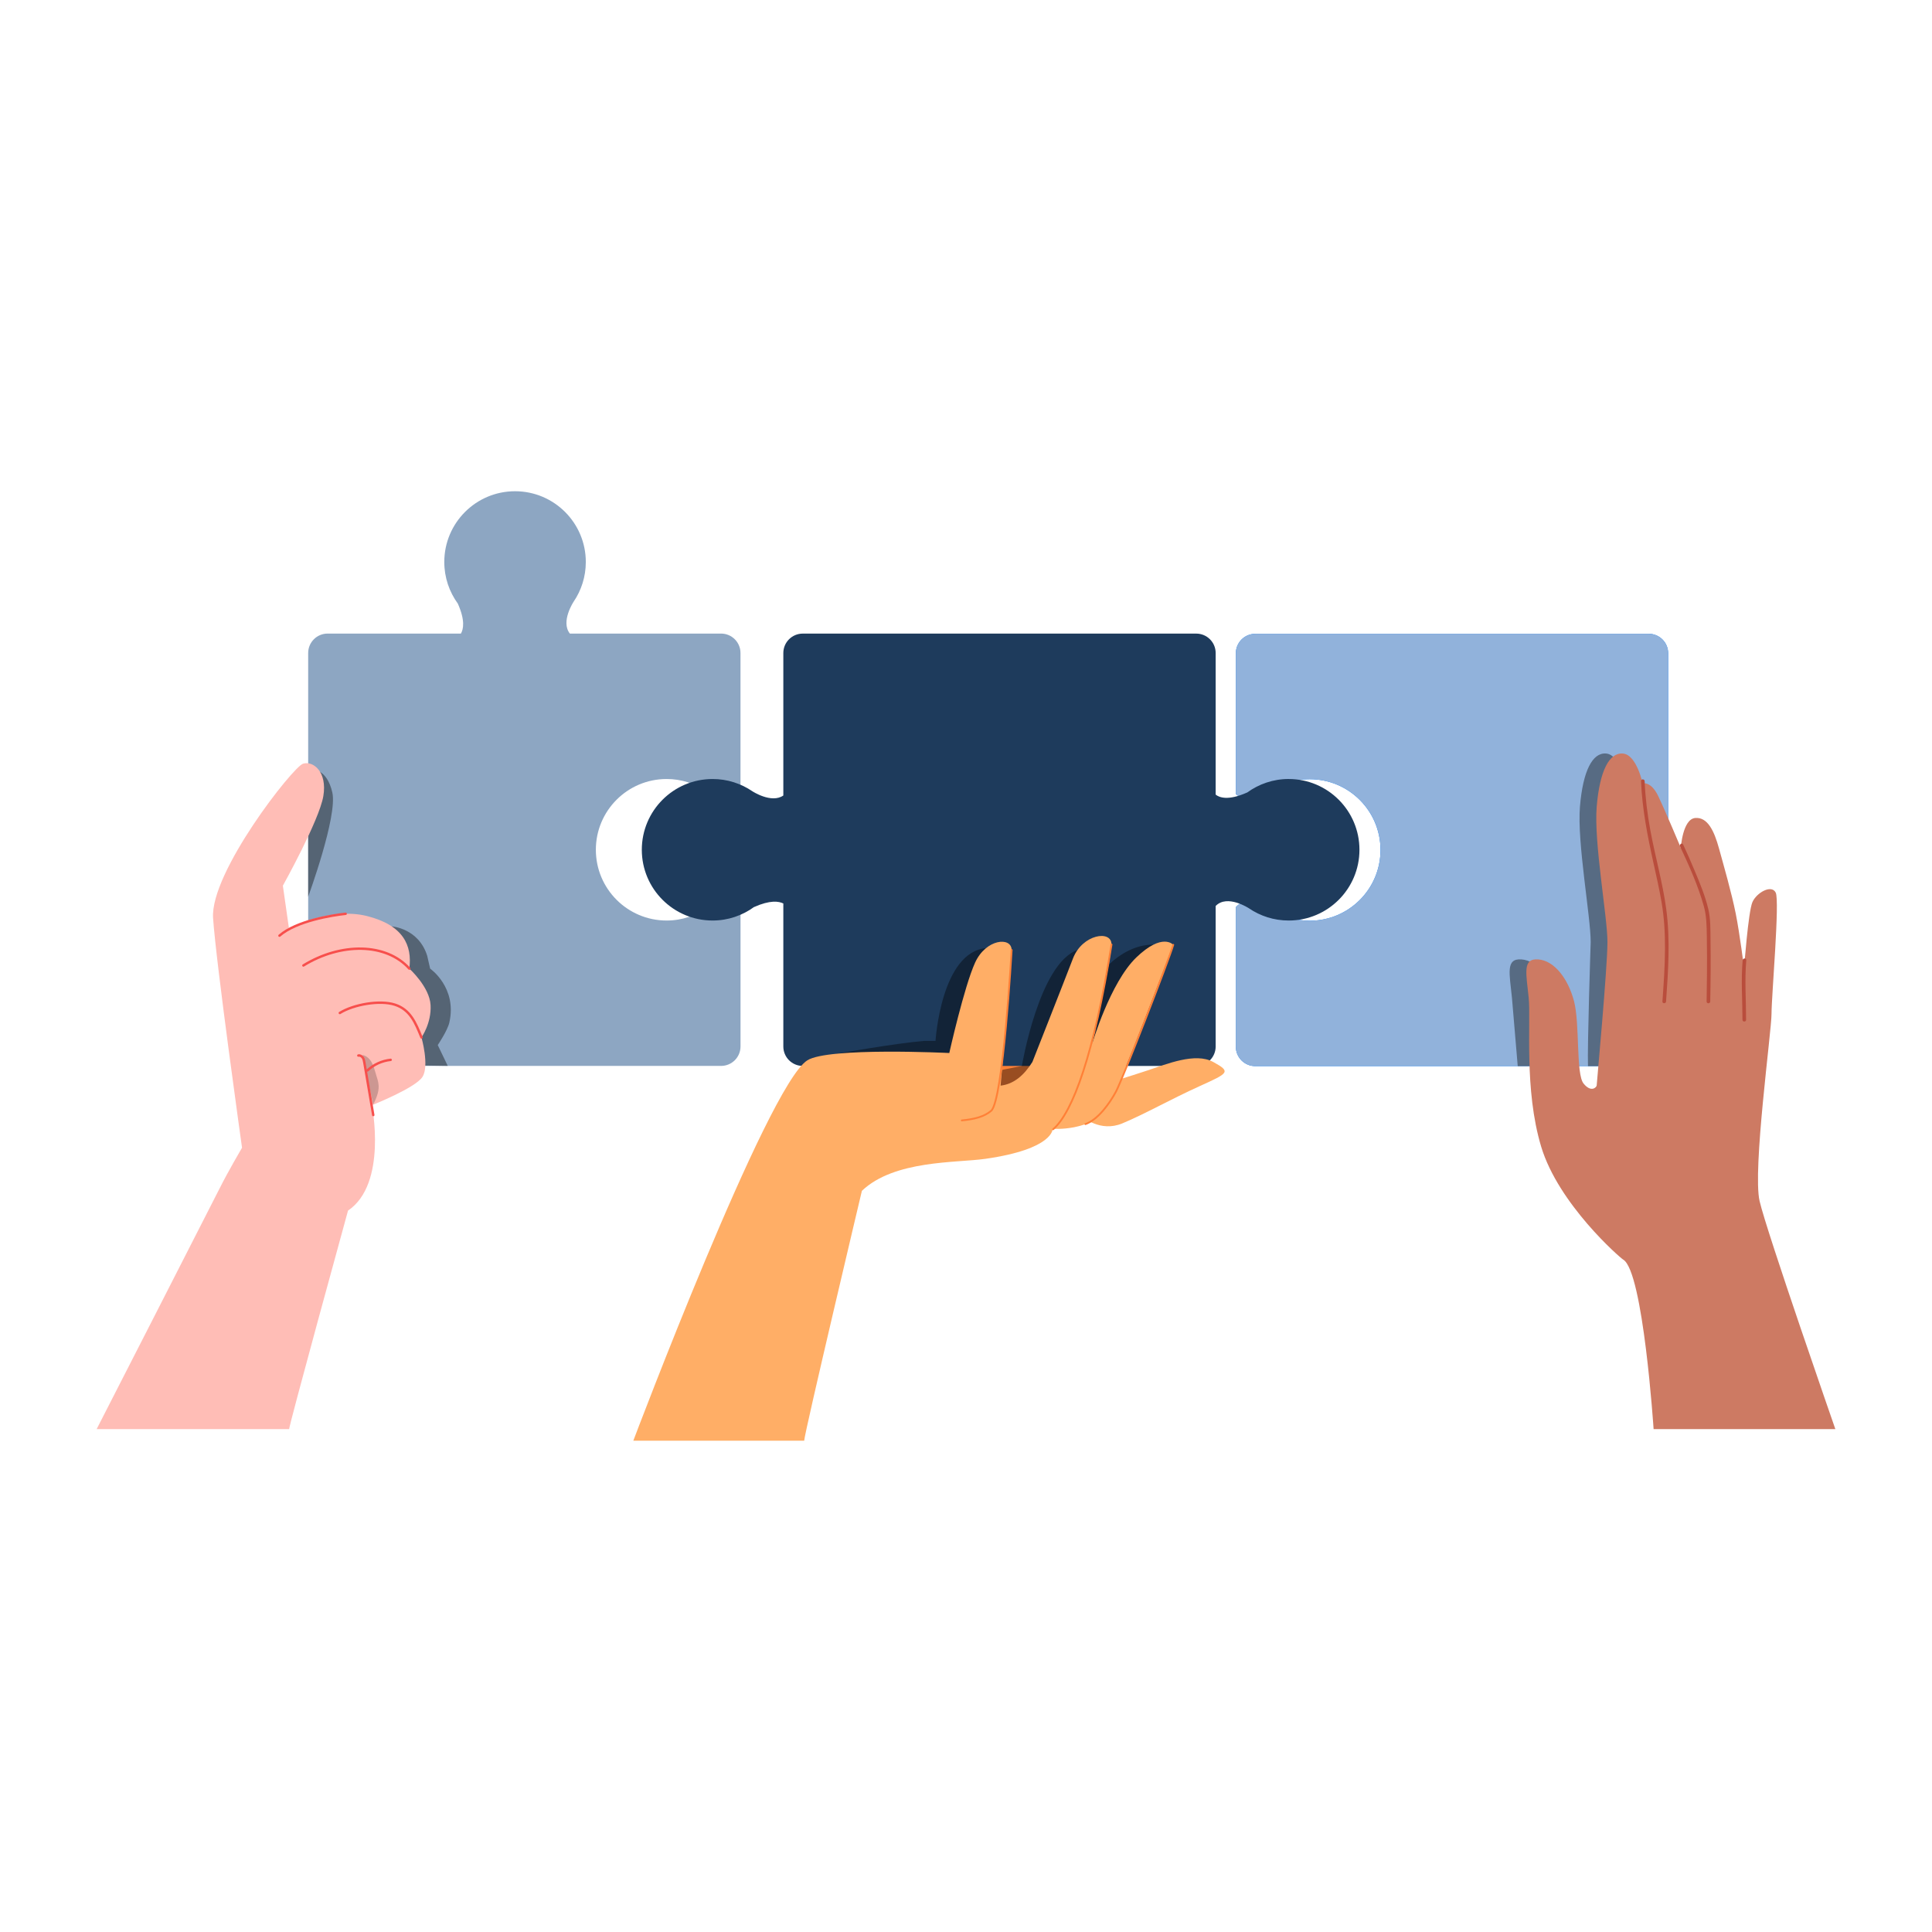
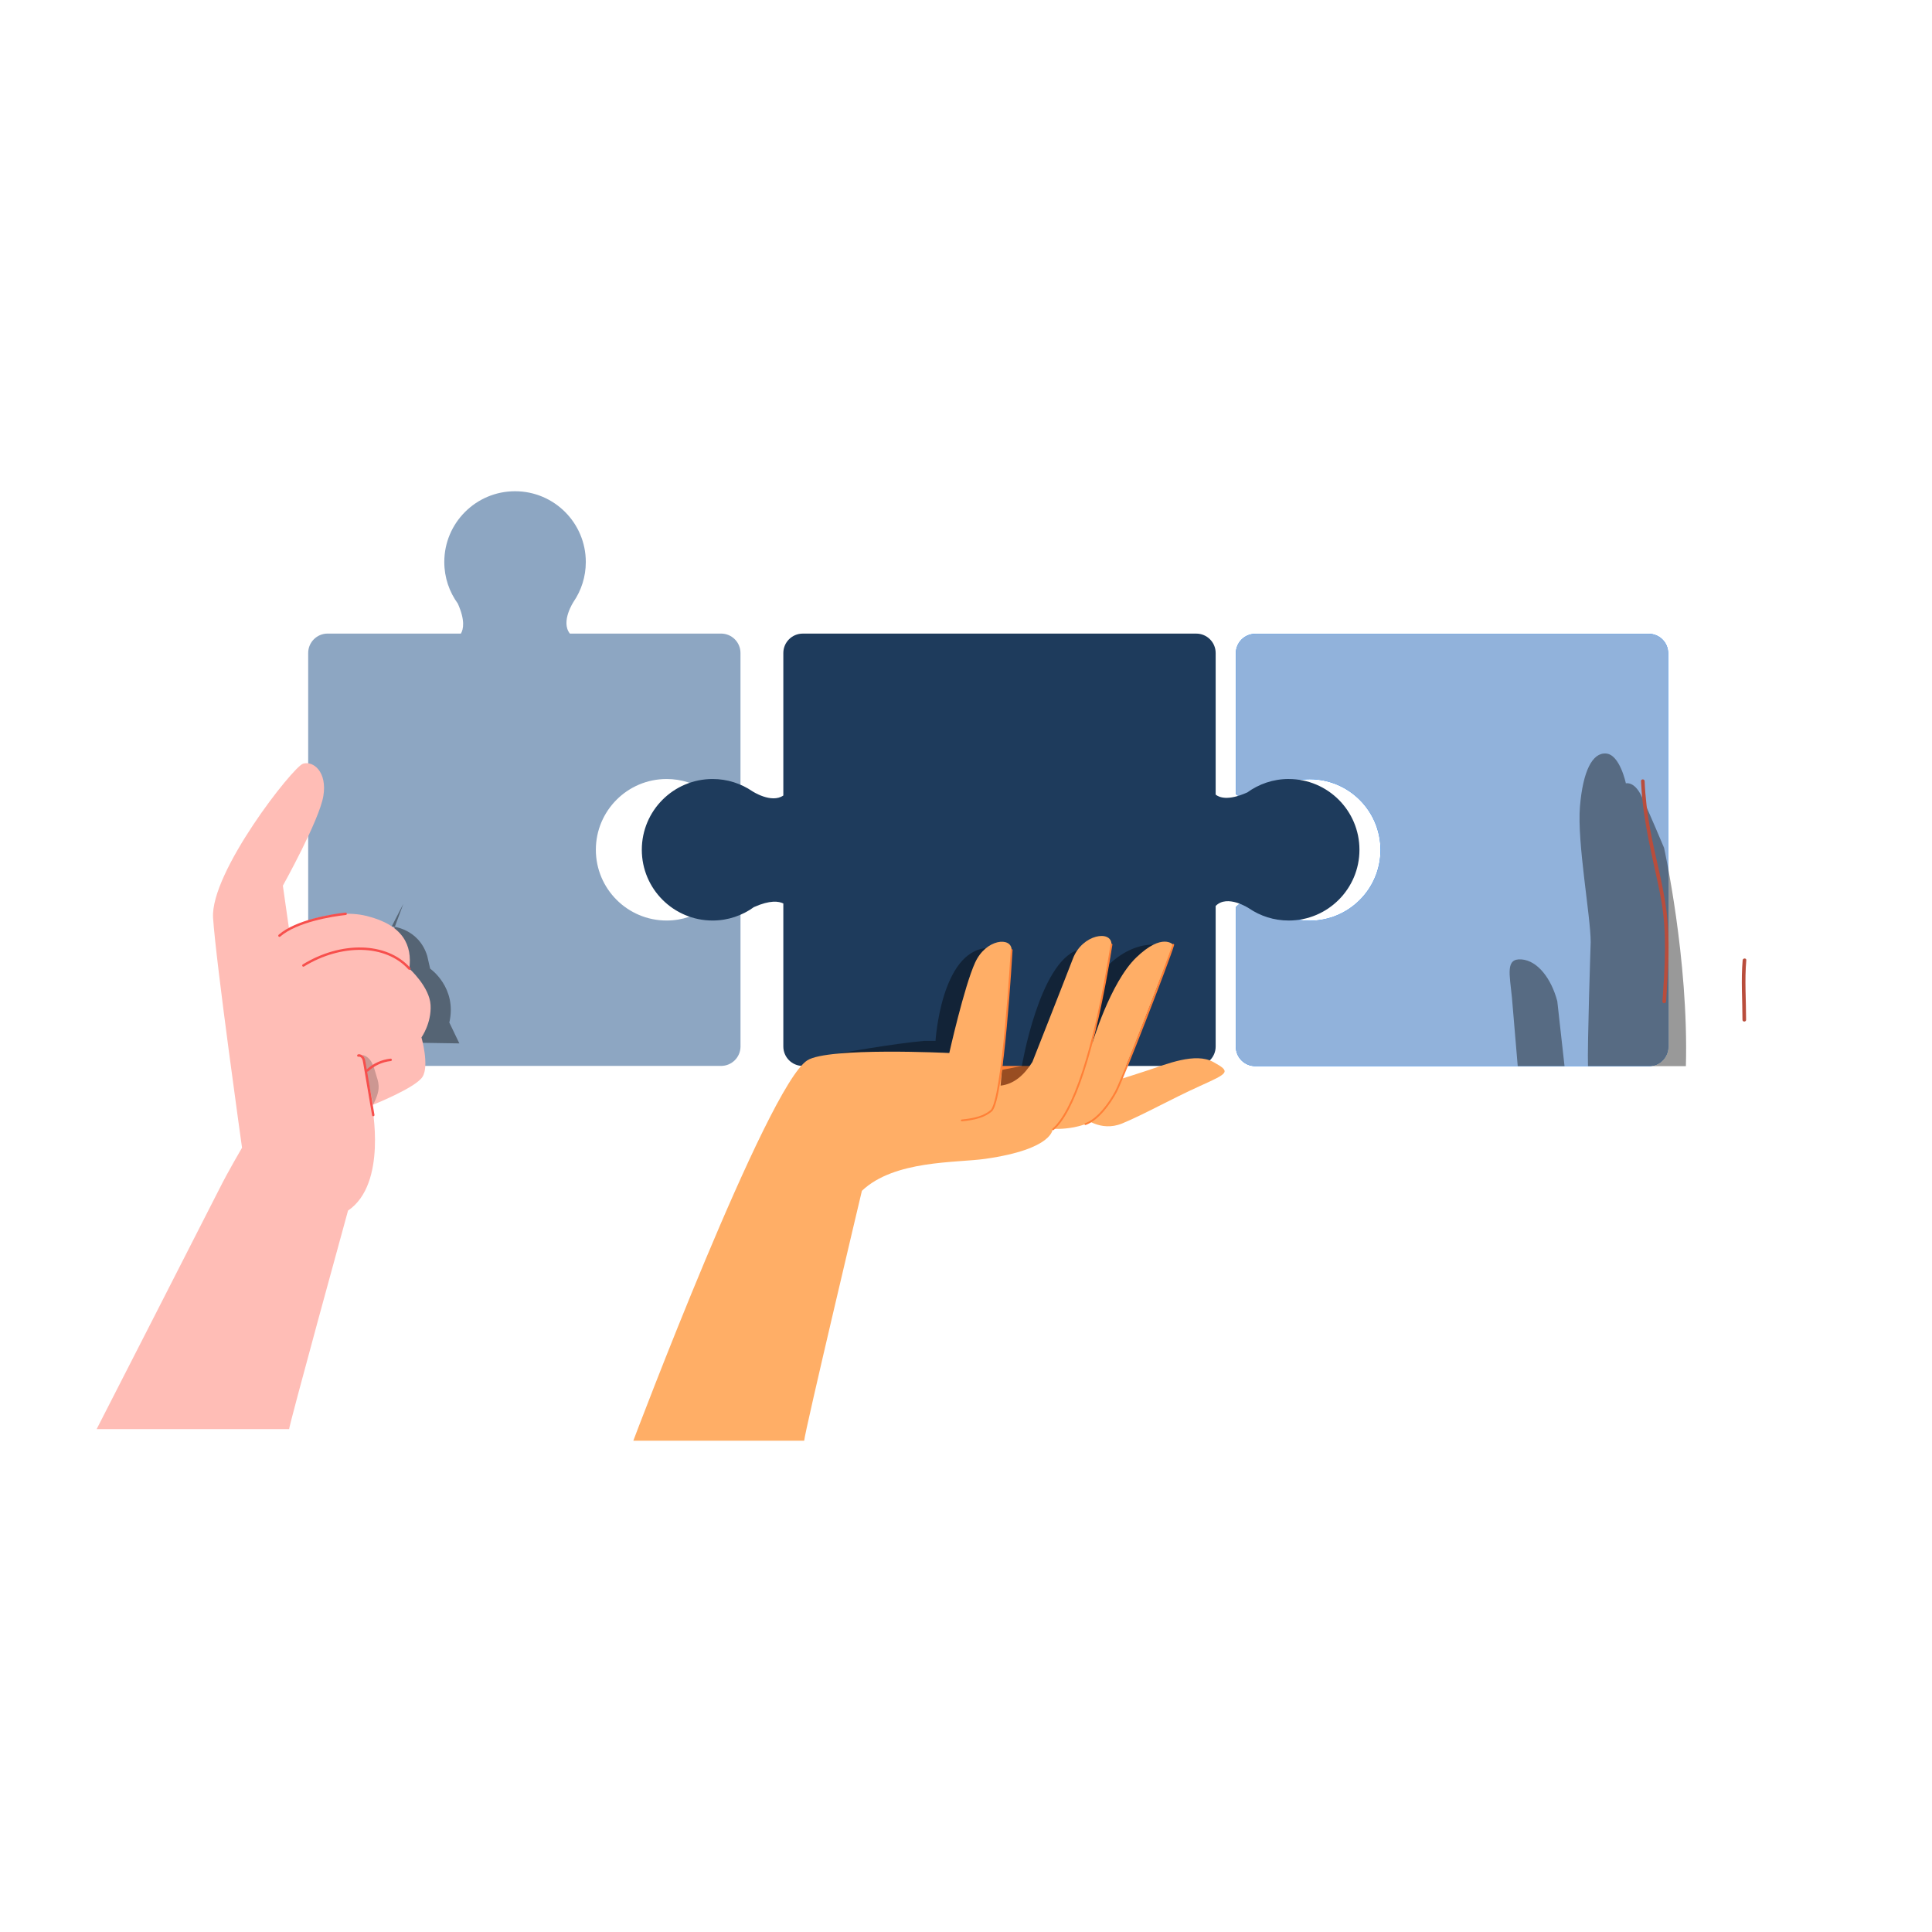
<svg xmlns="http://www.w3.org/2000/svg" id="a" width="800" height="800" viewBox="0 0 800 800">
  <path d="m682.71,262.45h-162.92c-4.45,0-8.05,3.6-8.05,8.05v58.3c1.12,1.14,4.65,3.35,13.38-.55v.03c4.84-3.52,10.78-5.63,17.22-5.63,16.18,0,29.3,13.12,29.3,29.3s-13.12,29.3-29.3,29.3c-6.1,0-11.77-1.87-16.46-5.06h0s-9.45-6.22-14.15-.53v57.75c0,4.45,3.6,8.05,8.05,8.05h162.92c4.45,0,8.05-3.6,8.05-8.05v-162.92c0-4.45-3.6-8.05-8.05-8.05Z" fill="#007cff" stroke-width="0" />
  <path d="m682.71,262.45h-162.92c-4.45,0-8.05,3.6-8.05,8.05v58.3c1.12,1.14,4.65,3.35,13.38-.55v.03c4.84-3.52,10.78-5.63,17.22-5.63,16.18,0,29.3,13.12,29.3,29.3s-13.12,29.3-29.3,29.3c-6.1,0-11.77-1.87-16.46-5.06h0s-9.45-6.22-14.15-.53v57.75c0,4.45,3.6,8.05,8.05,8.05h162.92c4.45,0,8.05-3.6,8.05-8.05v-162.92c0-4.45-3.6-8.05-8.05-8.05Z" fill="#91b2db" stroke-width="0" />
  <path d="m628.46,441.47l-2.4-28.39c-.99-9.88-2.72-16.31,3.95-15.81s12.35,7.91,14.83,17.3l3,26.91" opacity=".4" stroke-width="0" />
  <path d="m657.55,441.47c-.32-8.09,1.12-51.37,1.12-51.37,0-10.63-5.68-41.27-4.45-56.09,1.24-14.83,5.19-22.49,10.87-21.99,5.68.49,8.15,12.35,8.15,12.35,0,0,3.46-.99,6.42,5.19s9.39,21.5,9.39,21.5c0,0,10.23,46.03,9.04,90.41h-40.55Z" opacity=".4" stroke-width="0" />
-   <path d="m684.72,591.75s-4.29-65.26-12.58-70.17c-1.44-.86-26.8-23.01-33.96-46.73-7.17-23.72-4.2-51.89-5.19-61.77-.99-9.88-2.72-16.31,3.95-15.81s12.35,7.91,14.83,17.3c2.47,9.39.74,30.15,3.95,34.1,3.21,3.95,5.44,1.48,5.44.74s4.45-48.68,4.45-59.3-5.68-41.27-4.45-56.09c1.24-14.83,5.19-22.49,10.87-21.99,5.68.49,8.15,12.35,8.15,12.35,0,0,3.46-.99,6.42,5.19,2.97,6.18,9.39,21.5,9.39,21.5,0,0,.74-11.86,5.93-12.35,5.19-.49,7.91,5.44,9.88,12.6s5.19,18.29,6.92,26.93c1.73,8.65,3.46,22.73,3.46,22.73,0,0,1.73-23.47,3.46-27.43,1.73-3.95,7.91-7.41,9.64-3.95,1.73,3.46-1.73,42.75-1.73,50.16s-7.91,64.74-4.94,77.59c2.97,12.85,31.37,94.42,31.37,94.42h-75.26Z" fill="#cd7a63" stroke-width="0" />
  <path d="m689.88,414.7c.9-12.74,1.78-25.59.07-38.3-1.5-11.06-4.62-21.86-6.62-32.83-1.22-6.65-2.04-13.36-2.32-20.12-.04-.96-1.54-.97-1.5,0,.48,11.49,2.68,22.72,5.16,33.92,1.2,5.43,2.44,10.87,3.37,16.35,1.09,6.39,1.43,12.88,1.39,19.35-.04,7.22-.54,14.42-1.05,21.62-.07.96,1.43.96,1.5,0h0Z" fill="#b94d3c" stroke-width="0" />
-   <path d="m695.67,350.46c3.74,7.98,7.46,16.23,9.84,24.73,1.14,4.05,1.17,8.2,1.25,12.38.11,5.57.09,11.14.05,16.7-.03,3.48-.07,6.95-.14,10.43-.02.97,1.48.97,1.5,0,.17-8.5.25-17.02.12-25.52-.06-4.24.06-8.66-.93-12.81-1.29-5.43-3.48-10.68-5.63-15.82-1.52-3.64-3.1-7.27-4.77-10.84-.41-.87-1.7-.11-1.3.76h0Z" fill="#b94d3c" stroke-width="0" />
  <path d="m721.6,397.61c-.73,8.19-.09,16.46-.08,24.66,0,.97,1.5.97,1.5,0,0-8.2-.65-16.47.08-24.66.09-.96-1.42-.96-1.5,0h0Z" fill="#b94d3c" stroke-width="0" />
  <path d="m306.62,328.15v-57.75c0-4.45-3.6-8.05-8.05-8.05h-62.6c-3.93-4.92,1.54-13.18,1.54-13.18h0c3.19-4.69,5.06-10.36,5.06-16.46,0-16.18-13.12-29.3-29.3-29.3s-29.3,13.12-29.3,29.3c0,6.44,2.08,12.38,5.6,17.22,3.13,7.01,2.31,10.67,1.28,12.42h-55.19c-4.45,0-8.05,3.6-8.05,8.05v162.92c0,4.45,3.6,8.05,8.05,8.05h162.92c4.45,0,8.05-3.6,8.05-8.05v-58.3c-1.12-1.14-4.65-3.35-13.38.55v-.03c-4.84,3.52-10.78,5.63-17.22,5.63-16.18,0-29.3-13.12-29.3-29.3s13.12-29.3,29.3-29.3c6.1,0,11.77,1.87,16.46,5.06h0s9.45,6.22,14.15.53Z" fill="#8da6c2" stroke-width="0" />
-   <path d="m129.42,318.64s5.96-.32,8.19,9.52c2.22,9.84-10.01,43.16-10.01,43.16v-30.26l1.82-22.42Z" opacity=".4" stroke-width="0" />
-   <path d="m162.21,383.59s11.11.72,14.69,12.2l1.21,5.3s11.26,7.78,7.95,22.33c-.76,3.34-4.8,9.32-4.8,9.32l4.15,8.63-21.05-.33-7.89-41.96,5.74-15.49Z" opacity=".4" stroke-width="0" />
+   <path d="m162.21,383.59s11.11.72,14.69,12.2l1.21,5.3s11.26,7.78,7.95,22.33l4.15,8.63-21.05-.33-7.89-41.96,5.74-15.49Z" opacity=".4" stroke-width="0" />
  <path d="m100.22,475.24s-10.73-76.24-11.99-95.1c-1.26-18.85,33.09-62.67,37.28-63.92,4.19-1.26,10.05,3.35,8.38,13.41-1.68,10.05-16.76,37.11-16.76,37.11l2.51,17.59s17.18-8.8,32.26-5.03c15.08,3.77,18.85,12.15,17.59,21.78,0,0,8.38,7.54,8.8,15.08.42,7.54-3.77,13.41-3.77,13.41,0,0,3.35,11.73.42,16.34-2.93,4.61-20.95,11.73-20.95,11.73,0,0,6.55,32.56-9.88,43.64,0,0-24.91,90.57-24.36,90.48H40.02s47.71-93.25,51.06-99.95c3.35-6.7,9.14-16.56,9.14-16.56Z" fill="#ffbdb6" stroke-width="0" />
  <g opacity=".2">
    <path d="m155.58,444.49c-.49-1.58-.89-3.21-1.71-4.64-.82-1.44-2.13-2.69-3.76-2.99l4.44,20.53c1.17-2.46,2.36-5.05,2.24-7.77-.08-1.76-.7-3.44-1.22-5.13Z" stroke-width="0" />
  </g>
  <path d="m154.56,461.72c-1.23-7.23-2.45-14.46-3.68-21.68-.12-.72-.25-1.46-.65-2.07-.4-.61-1.14-1.06-1.85-.89" fill="none" stroke="#f74f4c" stroke-linecap="round" stroke-linejoin="round" />
  <path d="m125.63,399.78c15.47-9.52,34.22-9.44,43.87,1.3" fill="none" stroke="#f74f4c" stroke-linecap="round" stroke-linejoin="round" />
-   <path d="m174.53,429.57c-2.49-6.15-4.68-11.5-10.99-13.55-6.31-2.05-17.2-.08-22.83,3.43" fill="none" stroke="#f74f4c" stroke-linecap="round" stroke-linejoin="round" />
  <path d="m152.14,443.24c2.62-2.45,6.06-4.01,9.63-4.38" fill="none" stroke="#f74f4c" stroke-linecap="round" stroke-linejoin="round" />
  <path d="m115.72,387.44c6.97-6.12,21.93-8.48,27.41-9.06" fill="none" stroke="#f74f4c" stroke-linecap="round" stroke-linejoin="round" />
  <path d="m396.64,448.07s8.8-11.82,23.14-17.79c14.35-5.97,18.02-4.97,20.12-1,2.1,3.97-7.68,16.39-11.89,19.82-4.21,3.44-30.27,20.99-30.27,20.99l-1.1-22.01Z" fill="#ff8037" stroke-width="0" />
  <path d="m533.62,322.56c-6.44,0-12.38,2.1-17.22,5.63v-.03c-7.95,3.55-11.59,2.03-13.02.87v-58.62c0-4.45-3.6-8.05-8.05-8.05h-162.92c-4.45,0-8.05,3.6-8.05,8.05v58.99c-4.95,3.43-12.84-1.77-12.84-1.77h0c-4.69-3.19-10.36-5.06-16.46-5.06-16.18,0-29.3,13.12-29.3,29.3s13.12,29.3,29.3,29.3c6.44,0,12.38-2.1,17.22-5.63v.03c6.59-2.94,10.21-2.4,12.08-1.46v59.22c0,4.45,3.6,8.05,8.05,8.05h162.92c4.45,0,8.05-3.6,8.05-8.05v-58.19c4.81-4.96,13.78.97,13.78.97h0c4.69,3.19,10.36,5.06,16.46,5.06,16.18,0,29.3-13.12,29.3-29.3s-13.12-29.3-29.3-29.3Z" fill="#1e3b5c" stroke-width="0" />
  <path d="m346.27,436.36s24.61-4.4,36.42-5.34h4.69s2.26-37.07,21.2-38.46l-6.84,53.11,21.39-4.3s7.17-42.58,23.07-48l6.23,13.91s10.03-16.19,25.26-16.15h0l-17.44,51.59-41.35,17.6-36.21-2.34-36.42-21.61Z" opacity=".4" stroke-width="0" />
  <path d="m332.99,596.59c.15-3.42,23.9-103.49,23.9-103.49,13.4-12.78,39.05-11.54,51.03-13.24,28.51-4.06,27.97-12.46,27.97-12.46,0,0,15.94,1.28,22.93-8.86,3.61-5.24,26.99-67.32,26.99-67.32,0,0-4.39-5.23-15.27,5.22-10.88,10.45-18.33,35.86-18.33,35.86,0,0,7.89-34.98,8.03-41.17s-12.06-4.36-15.94,5.74c-3.88,10.11-16.81,42.87-16.81,42.87-3.43,5.47-7.64,9.16-13.16,9.8,0,0,4.57-50.64,4.56-56.18-.02-5.54-10.6-4.69-15.13,5.25-4.53,9.94-10.68,37.42-10.68,37.42,0,0-50.17-2.49-58.8,3.04-16.61,10.65-72.04,157.5-72.04,157.5h70.74Z" fill="#ffae66" stroke-width="0" />
  <path d="m447.79,462.07c.66.55,7.81,6.86,16.87,3.13,9.06-3.74,19.97-9.96,32.04-15.43,12.08-5.47,13.13-5.93,5.69-10.02-7.44-4.09-19.32.87-27.37,3.54-8.06,2.67-15.66,4.94-15.66,4.94l-11.57,13.84Z" fill="#ffae66" stroke-width="0" />
  <path d="m436.08,467.61c8.14-6.97,16.98-31.32,24.17-76.48" fill="none" stroke="#ff8037" stroke-linecap="round" stroke-linejoin="round" stroke-width=".75" />
  <path d="m398.26,463.94c5.61-.54,9.35-1.63,12.14-3.96,4.99-4.16,8.5-66.61,8.5-66.61" fill="none" stroke="#ff8037" stroke-linecap="round" stroke-linejoin="round" stroke-width=".75" />
  <path d="m449.44,465.47c5.22-1.83,10.07-8.62,12.68-13.49s21.91-54.53,23.7-60.75" fill="none" stroke="#ff8037" stroke-linecap="round" stroke-linejoin="round" stroke-width=".75" />
</svg>